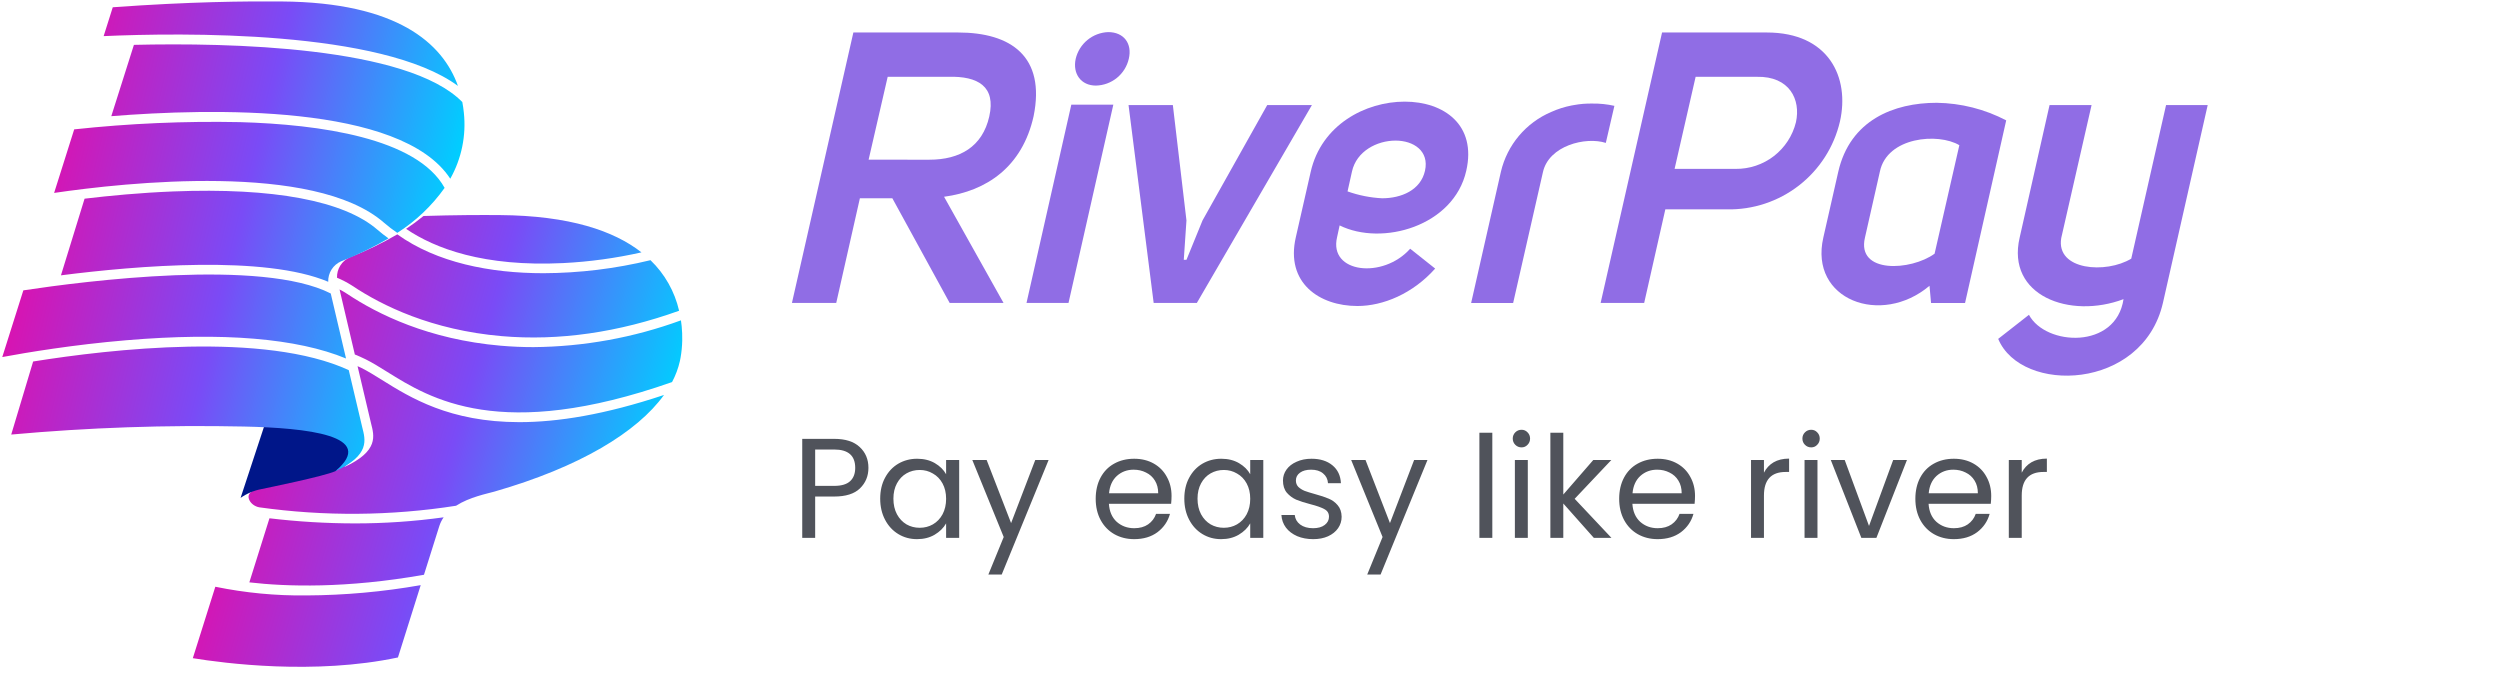
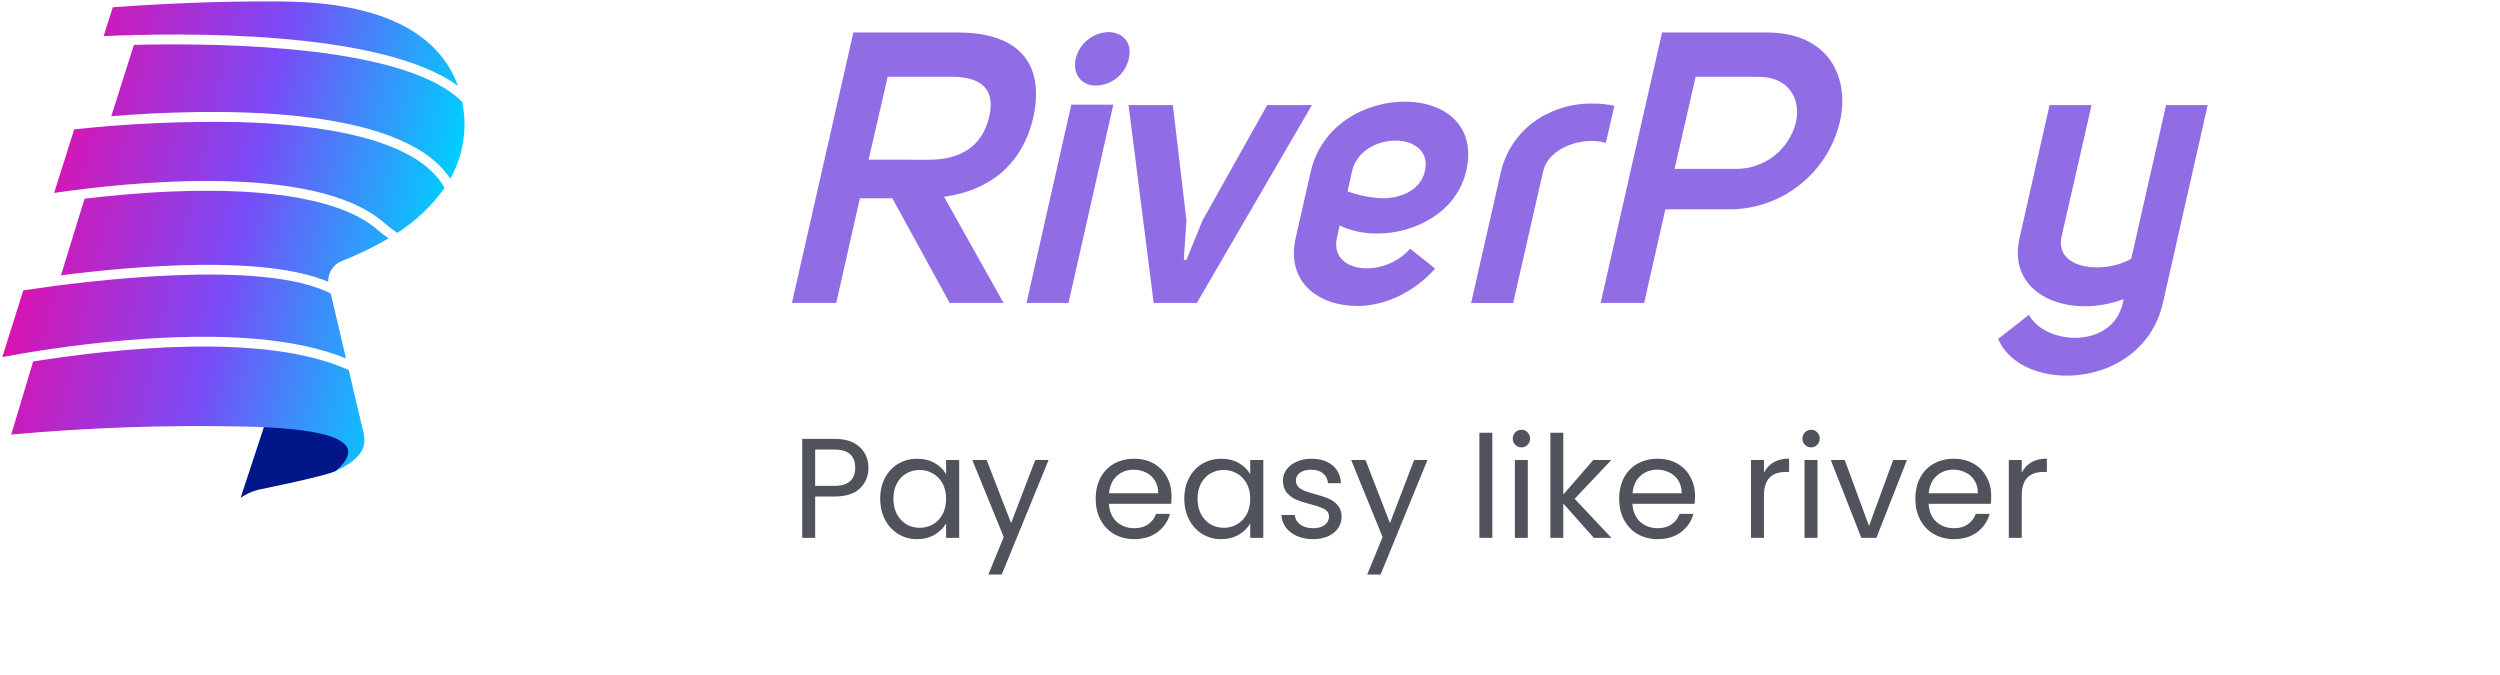
<svg xmlns="http://www.w3.org/2000/svg" width="704" height="190" viewBox="0 0 704 190" fill="none">
-   <path d="M99.298 80.53C97.889 79.609 96.396 78.824 94.839 78.185C94.859 78.194 94.882 78.201 94.903 78.21C94.863 76.991 95.19 75.788 95.843 74.757C96.496 73.727 97.444 72.916 98.564 72.431C103.166 70.638 107.619 68.486 111.884 65.995C122.946 73.946 137.992 76.938 153.046 76.937C163.198 76.893 173.309 75.662 183.175 73.267C187.186 77.131 189.987 82.078 191.236 87.505C174.138 93.633 157.38 96.045 141.265 94.654C121.536 92.951 107.556 86.035 99.298 80.53ZM158.627 74.083C166.037 73.71 173.4 72.701 180.636 71.066C172.919 65.019 160.452 60.718 140.758 60.566C135.236 60.522 128.089 60.544 119.258 60.824C117.685 62.115 116.047 63.324 114.35 64.447C122.494 69.982 136.209 75.176 158.627 74.083ZM60.636 165.227L54.299 185.343C62.958 186.759 88.592 190.134 112.062 185.139C114.236 178.233 116.506 171.024 118.474 164.774C107.842 166.65 97.07 167.62 86.275 167.674C77.666 167.777 69.07 166.957 60.636 165.227ZM191.962 91.876C191.908 91.324 191.835 90.769 191.753 90.211C178.443 95.081 164.397 97.63 150.225 97.749C147.139 97.749 144.075 97.617 141.032 97.354C120.737 95.601 106.318 88.461 97.797 82.776C97.095 82.312 96.367 81.89 95.617 81.51C96.498 85.218 98.218 92.557 99.919 99.813C99.858 99.787 99.791 99.766 99.73 99.74C100.866 100.203 101.973 100.684 103.012 101.202C104.892 102.135 106.886 103.381 109.004 104.7C121.135 112.268 140.879 124.569 189.247 107.592C190.246 105.729 190.989 103.74 191.457 101.679C191.514 101.408 191.568 101.136 191.618 100.864L191.658 100.65C191.929 99.092 192.082 97.516 192.116 95.935C192.116 95.875 192.116 95.815 192.116 95.755C192.138 94.46 192.087 93.164 191.962 91.876ZM107.57 106.999C105.423 105.66 103.569 104.504 101.806 103.628C101.443 103.448 101.061 103.283 100.685 103.111C102.487 110.799 104.112 117.718 104.481 119.193C105.364 122.721 106.751 127.007 96.919 131.544C107.99 122.22 97.807 118.215 81.338 117.584L75.269 132.312C76.282 133.445 71.719 137.956 70.819 138.495C68.984 139.595 70.425 142.369 72.986 142.858C91.386 145.443 110.067 145.295 128.424 142.418C132.253 139.953 137.152 139.029 139.23 138.432C163.266 131.521 179.422 121.704 186.984 111.222C170.28 116.795 156.988 118.876 146.26 118.876C126.616 118.876 115.521 111.954 107.57 106.999ZM75.879 145.95L70.212 163.994C80.656 165.206 97.392 165.738 119.392 161.853C121.498 155.163 123.132 149.974 123.709 148.143C123.991 147.263 124.403 146.431 124.933 145.674C116.652 146.826 108.302 147.4 99.942 147.392C91.901 147.381 83.867 146.9 75.882 145.95H75.879Z" fill="url(#paint0_linear_2933_15963)" />
  <path d="M96.457 114.774L79.273 105.221L67.748 140.207C69.501 138.975 71.496 138.13 73.601 137.73C75.27 137.383 91.243 134.129 94.45 132.68L96.608 131.157L98.48 129.413L99.928 123.83L96.457 114.774Z" fill="#001689" />
  <path d="M29.188 10.171L31.754 2.047C53.487 0.468 69.207 0.33 79.415 0.416C111.846 0.672 124.694 12.171 128.959 24.195C107.437 8.358 50.817 9.208 29.188 10.171ZM97.442 100.95C95.74 93.692 94.021 86.353 93.139 82.645C73.788 72.775 24.052 79.122 6.573 81.764L0.639 100.547C7.526 99.266 20.678 97.064 35.582 95.81C62.863 93.515 83.638 95.25 97.447 100.95H97.442ZM98.21 104.231C74.596 93.338 31.133 98.309 9.33 101.8L3.16 122.371C24.94 120.396 46.814 119.641 68.679 120.111C86.315 120.5 106.421 122.594 94.448 132.677C104.279 128.14 102.893 123.854 102.01 120.326C101.641 118.85 100.015 111.924 98.21 104.231ZM48.753 53.911C39.533 54.277 30.811 55.111 23.815 55.95L17.163 77.533C38.639 74.794 74.565 71.808 92.425 79.35C92.385 78.13 92.713 76.927 93.365 75.896C94.018 74.866 94.966 74.055 96.086 73.571C100.688 71.777 105.142 69.625 109.407 67.134C108.343 66.371 107.305 65.576 106.319 64.719C96.909 56.527 76.999 52.791 48.753 53.911ZM130.619 31.724C130.524 30.737 130.378 29.738 130.187 28.734C114.766 13.022 64.316 12 37.709 12.633L31.34 32.716C58.978 30.494 112.958 29.118 126.798 50.329C129.978 44.676 131.314 38.172 130.619 31.724ZM67.592 34.393C51.998 34.074 36.4 34.755 20.893 36.431L15.24 54.327C35.199 51.408 88.433 45.56 108.095 62.676C109.295 63.718 110.557 64.687 111.873 65.578C117.093 62.255 121.621 57.952 125.205 52.907C117.407 38.849 90.025 35.036 67.592 34.393Z" fill="url(#paint1_linear_2933_15963)" />
  <path d="M282.598 85.314H267.429L251.287 55.838H242.143L235.482 85.314H223.007L240.307 9.149H269.781C284.732 9.149 294.467 15.927 291.065 32.708C287.88 47.016 277.822 53.794 265.848 55.408L282.598 85.314ZM261.702 44.973C270.307 44.973 276.65 41.314 278.576 32.811C280.502 24.307 275.376 21.408 267.077 21.624H249.973L244.601 44.968L261.702 44.973Z" fill="#906DE5" />
  <path d="M313.512 29.48L300.892 85.314H289.062L301.682 29.48H313.512ZM302.914 16.57C302.011 20.772 304.409 24.101 308.604 24.101C310.765 24.056 312.851 23.29 314.528 21.926C316.206 20.562 317.381 18.677 317.867 16.57C318.888 12.267 316.48 9.04 312.071 9.04C309.93 9.118 307.875 9.897 306.22 11.258C304.566 12.618 303.404 14.485 302.914 16.57Z" fill="#906DE5" />
  <path d="M334.109 73.163L338.628 62.078L356.848 29.589H369.431L337.028 85.312H324.873L317.797 29.589H330.275L334.106 62.078L333.354 73.157L334.109 73.163Z" fill="#906DE5" />
  <path d="M404.141 75.629C397.82 82.73 389.451 86.172 382.249 86.172C371.493 86.172 361.955 79.609 364.902 66.808L369.09 48.412C372.075 35.179 384.479 28.621 395.56 28.621C406.64 28.621 415.854 35.183 412.898 48.093C409.385 63.693 389.201 69.393 377.24 63.476L376.518 66.812C374.13 76.924 389.47 78.642 397.105 70.039L404.141 75.629ZM379.469 53.898C382.601 55.014 385.879 55.666 389.199 55.835C394.579 55.835 400.045 53.575 401.279 48.09C402.52 42.495 398.041 39.591 392.987 39.591C387.717 39.591 381.967 42.603 380.714 48.306L379.469 53.898Z" fill="#906DE5" />
  <path d="M448.434 29.161C450.513 29.134 452.587 29.351 454.615 29.807L452.197 40.242C446.549 38.413 436.105 40.996 434.479 48.527L426.102 85.318H414.272L422.667 48.312C423.547 44.602 425.286 41.15 427.744 38.235C430.202 35.319 433.311 33.022 436.819 31.529C438.659 30.701 440.588 30.087 442.568 29.7C442.79 29.7 443.011 29.589 443.223 29.589C444.941 29.269 446.687 29.126 448.434 29.161Z" fill="#906DE5" />
  <path d="M462.998 85.314H450.736L468.036 9.149H497.511C515.046 9.149 520.927 21.843 518.127 34.215C516.46 41.366 512.386 47.726 506.587 52.23C500.789 56.735 493.619 59.11 486.278 58.957H468.957L462.998 85.314ZM505.735 34.432C507.15 28.084 503.966 21.414 494.699 21.63H477.488L471.566 47.556H488.777C492.668 47.597 496.46 46.324 499.538 43.943C502.616 41.561 504.799 38.209 505.735 34.432Z" fill="#906DE5" />
-   <path d="M543.785 85.318L543.348 80.476C529.756 91.988 509.438 84.457 513.444 66.922L517.645 48.418C520.968 33.789 533.33 28.947 545.377 28.947C552.198 29.038 558.902 30.734 564.946 33.897L553.358 85.318H543.785ZM551.752 40.889C545.823 37.338 531.414 38.521 529.376 48.312L525.169 66.922C522.77 77.143 538.119 76.281 544.781 71.441L551.752 40.889Z" fill="#906DE5" />
  <path d="M621.688 29.59L609.076 85.314C603.366 110.058 569.181 111.026 562.692 95.427L571.352 88.649C576.067 97.47 595.882 98.439 597.983 84.239C582.856 89.941 564.938 83.272 568.732 66.918L577.155 29.589H588.985L580.447 67.025C578.899 76.171 593.116 77.139 600.161 72.834L609.962 29.589L621.688 29.59Z" fill="#906DE5" />
  <path d="M244.55 131.743C244.55 134.063 243.75 135.997 242.15 137.543C240.577 139.063 238.163 139.823 234.91 139.823H229.55V151.463H225.91V123.583H234.91C238.057 123.583 240.443 124.343 242.07 125.863C243.723 127.383 244.55 129.343 244.55 131.743ZM234.91 136.823C236.937 136.823 238.43 136.383 239.39 135.503C240.35 134.623 240.83 133.37 240.83 131.743C240.83 128.303 238.857 126.583 234.91 126.583H229.55V136.823H234.91ZM247.864 140.423C247.864 138.183 248.317 136.223 249.224 134.543C250.131 132.837 251.371 131.517 252.944 130.583C254.544 129.65 256.317 129.183 258.264 129.183C260.184 129.183 261.851 129.597 263.264 130.423C264.677 131.25 265.731 132.29 266.424 133.543V129.543H270.104V151.463H266.424V147.383C265.704 148.663 264.624 149.73 263.184 150.583C261.771 151.41 260.117 151.823 258.224 151.823C256.277 151.823 254.517 151.343 252.944 150.383C251.371 149.423 250.131 148.077 249.224 146.343C248.317 144.61 247.864 142.637 247.864 140.423ZM266.424 140.463C266.424 138.81 266.091 137.37 265.424 136.143C264.757 134.917 263.851 133.983 262.704 133.343C261.584 132.677 260.344 132.343 258.984 132.343C257.624 132.343 256.384 132.663 255.264 133.303C254.144 133.943 253.251 134.877 252.584 136.103C251.917 137.33 251.584 138.77 251.584 140.423C251.584 142.103 251.917 143.57 252.584 144.823C253.251 146.05 254.144 146.997 255.264 147.663C256.384 148.303 257.624 148.623 258.984 148.623C260.344 148.623 261.584 148.303 262.704 147.663C263.851 146.997 264.757 146.05 265.424 144.823C266.091 143.57 266.424 142.117 266.424 140.463ZM295.285 129.543L282.085 161.783H278.325L282.645 151.223L273.805 129.543H277.845L284.725 147.303L291.525 129.543H295.285ZM329.909 139.663C329.909 140.357 329.869 141.09 329.789 141.863H312.269C312.402 144.023 313.135 145.717 314.469 146.943C315.829 148.143 317.469 148.743 319.389 148.743C320.962 148.743 322.269 148.383 323.309 147.663C324.375 146.917 325.122 145.93 325.549 144.703H329.469C328.882 146.81 327.709 148.53 325.949 149.863C324.189 151.17 322.002 151.823 319.389 151.823C317.309 151.823 315.442 151.357 313.789 150.423C312.162 149.49 310.882 148.17 309.949 146.463C309.015 144.73 308.549 142.73 308.549 140.463C308.549 138.197 309.002 136.21 309.909 134.503C310.815 132.797 312.082 131.49 313.709 130.583C315.362 129.65 317.255 129.183 319.389 129.183C321.469 129.183 323.309 129.637 324.909 130.543C326.509 131.45 327.735 132.703 328.589 134.303C329.469 135.877 329.909 137.663 329.909 139.663ZM326.149 138.903C326.149 137.517 325.842 136.33 325.229 135.343C324.615 134.33 323.775 133.57 322.709 133.063C321.669 132.53 320.509 132.263 319.229 132.263C317.389 132.263 315.815 132.85 314.509 134.023C313.229 135.197 312.495 136.823 312.309 138.903H326.149ZM333.503 140.423C333.503 138.183 333.957 136.223 334.863 134.543C335.77 132.837 337.01 131.517 338.583 130.583C340.183 129.65 341.957 129.183 343.903 129.183C345.823 129.183 347.49 129.597 348.903 130.423C350.317 131.25 351.37 132.29 352.063 133.543V129.543H355.743V151.463H352.063V147.383C351.343 148.663 350.263 149.73 348.823 150.583C347.41 151.41 345.757 151.823 343.863 151.823C341.917 151.823 340.157 151.343 338.583 150.383C337.01 149.423 335.77 148.077 334.863 146.343C333.957 144.61 333.503 142.637 333.503 140.423ZM352.063 140.463C352.063 138.81 351.73 137.37 351.063 136.143C350.397 134.917 349.49 133.983 348.343 133.343C347.223 132.677 345.983 132.343 344.623 132.343C343.263 132.343 342.023 132.663 340.903 133.303C339.783 133.943 338.89 134.877 338.223 136.103C337.557 137.33 337.223 138.77 337.223 140.423C337.223 142.103 337.557 143.57 338.223 144.823C338.89 146.05 339.783 146.997 340.903 147.663C342.023 148.303 343.263 148.623 344.623 148.623C345.983 148.623 347.223 148.303 348.343 147.663C349.49 146.997 350.397 146.05 351.063 144.823C351.73 143.57 352.063 142.117 352.063 140.463ZM369.804 151.823C368.124 151.823 366.618 151.543 365.284 150.983C363.951 150.397 362.898 149.597 362.124 148.583C361.351 147.543 360.924 146.357 360.844 145.023H364.604C364.711 146.117 365.218 147.01 366.124 147.703C367.058 148.397 368.271 148.743 369.764 148.743C371.151 148.743 372.244 148.437 373.044 147.823C373.844 147.21 374.244 146.437 374.244 145.503C374.244 144.543 373.818 143.837 372.964 143.383C372.111 142.903 370.791 142.437 369.004 141.983C367.378 141.557 366.044 141.13 365.004 140.703C363.991 140.25 363.111 139.597 362.364 138.743C361.644 137.863 361.284 136.717 361.284 135.303C361.284 134.183 361.618 133.157 362.284 132.223C362.951 131.29 363.898 130.557 365.124 130.023C366.351 129.463 367.751 129.183 369.324 129.183C371.751 129.183 373.711 129.797 375.204 131.023C376.698 132.25 377.498 133.93 377.604 136.063H373.964C373.884 134.917 373.418 133.997 372.564 133.303C371.738 132.61 370.618 132.263 369.204 132.263C367.898 132.263 366.858 132.543 366.084 133.103C365.311 133.663 364.924 134.397 364.924 135.303C364.924 136.023 365.151 136.623 365.604 137.103C366.084 137.557 366.671 137.93 367.364 138.223C368.084 138.49 369.071 138.797 370.324 139.143C371.898 139.57 373.178 139.997 374.164 140.423C375.151 140.823 375.991 141.437 376.684 142.263C377.404 143.09 377.778 144.17 377.804 145.503C377.804 146.703 377.471 147.783 376.804 148.743C376.138 149.703 375.191 150.463 373.964 151.023C372.764 151.557 371.378 151.823 369.804 151.823ZM401.973 129.543L388.773 161.783H385.013L389.333 151.223L380.493 129.543H384.533L391.413 147.303L398.213 129.543H401.973ZM420.236 121.863V151.463H416.596V121.863H420.236ZM428.47 125.983C427.776 125.983 427.19 125.743 426.71 125.263C426.23 124.783 425.99 124.197 425.99 123.503C425.99 122.81 426.23 122.223 426.71 121.743C427.19 121.263 427.776 121.023 428.47 121.023C429.136 121.023 429.696 121.263 430.15 121.743C430.63 122.223 430.87 122.81 430.87 123.503C430.87 124.197 430.63 124.783 430.15 125.263C429.696 125.743 429.136 125.983 428.47 125.983ZM430.23 129.543V151.463H426.59V129.543H430.23ZM448.824 151.463L440.224 141.783V151.463H436.584V121.863H440.224V139.263L448.664 129.543H453.744L443.424 140.463L453.784 151.463H448.824ZM477.319 139.663C477.319 140.357 477.279 141.09 477.199 141.863H459.679C459.813 144.023 460.546 145.717 461.879 146.943C463.239 148.143 464.879 148.743 466.799 148.743C468.373 148.743 469.679 148.383 470.719 147.663C471.786 146.917 472.533 145.93 472.959 144.703H476.879C476.293 146.81 475.119 148.53 473.359 149.863C471.599 151.17 469.413 151.823 466.799 151.823C464.719 151.823 462.853 151.357 461.199 150.423C459.573 149.49 458.293 148.17 457.359 146.463C456.426 144.73 455.959 142.73 455.959 140.463C455.959 138.197 456.413 136.21 457.319 134.503C458.226 132.797 459.493 131.49 461.119 130.583C462.773 129.65 464.666 129.183 466.799 129.183C468.879 129.183 470.719 129.637 472.319 130.543C473.919 131.45 475.146 132.703 475.999 134.303C476.879 135.877 477.319 137.663 477.319 139.663ZM473.559 138.903C473.559 137.517 473.253 136.33 472.639 135.343C472.026 134.33 471.186 133.57 470.119 133.063C469.079 132.53 467.919 132.263 466.639 132.263C464.799 132.263 463.226 132.85 461.919 134.023C460.639 135.197 459.906 136.823 459.719 138.903H473.559ZM496.728 133.103C497.368 131.85 498.275 130.877 499.448 130.183C500.648 129.49 502.102 129.143 503.808 129.143V132.903H502.848C498.768 132.903 496.728 135.117 496.728 139.543V151.463H493.088V129.543H496.728V133.103ZM510.04 125.983C509.347 125.983 508.76 125.743 508.28 125.263C507.8 124.783 507.56 124.197 507.56 123.503C507.56 122.81 507.8 122.223 508.28 121.743C508.76 121.263 509.347 121.023 510.04 121.023C510.707 121.023 511.267 121.263 511.72 121.743C512.2 122.223 512.44 122.81 512.44 123.503C512.44 124.197 512.2 124.783 511.72 125.263C511.267 125.743 510.707 125.983 510.04 125.983ZM511.8 129.543V151.463H508.16V129.543H511.8ZM526.314 148.103L533.114 129.543H536.994L528.394 151.463H524.154L515.554 129.543H519.474L526.314 148.103ZM560.726 139.663C560.726 140.357 560.686 141.09 560.606 141.863H543.086C543.219 144.023 543.952 145.717 545.286 146.943C546.646 148.143 548.286 148.743 550.206 148.743C551.779 148.743 553.086 148.383 554.126 147.663C555.192 146.917 555.939 145.93 556.366 144.703H560.286C559.699 146.81 558.526 148.53 556.766 149.863C555.006 151.17 552.819 151.823 550.206 151.823C548.126 151.823 546.259 151.357 544.606 150.423C542.979 149.49 541.699 148.17 540.766 146.463C539.832 144.73 539.366 142.73 539.366 140.463C539.366 138.197 539.819 136.21 540.726 134.503C541.632 132.797 542.899 131.49 544.526 130.583C546.179 129.65 548.072 129.183 550.206 129.183C552.286 129.183 554.126 129.637 555.726 130.543C557.326 131.45 558.552 132.703 559.406 134.303C560.286 135.877 560.726 137.663 560.726 139.663ZM556.966 138.903C556.966 137.517 556.659 136.33 556.046 135.343C555.432 134.33 554.592 133.57 553.526 133.063C552.486 132.53 551.326 132.263 550.046 132.263C548.206 132.263 546.632 132.85 545.326 134.023C544.046 135.197 543.312 136.823 543.126 138.903H556.966ZM569.32 133.103C569.96 131.85 570.867 130.877 572.04 130.183C573.24 129.49 574.694 129.143 576.4 129.143V132.903H575.44C571.36 132.903 569.32 135.117 569.32 139.543V151.463H565.68V129.543H569.32V133.103Z" fill="#50535B" />
  <defs>
    <linearGradient id="paint0_linear_2933_15963" x1="71.664" y1="115.002" x2="180.103" y2="146.583" gradientUnits="userSpaceOnUse">
      <stop stop-color="#D714B2" />
      <stop offset="0.5" stop-color="#7A4BF6" />
      <stop offset="1" stop-color="#00CEFF" />
    </linearGradient>
    <linearGradient id="paint1_linear_2933_15963" x1="12.483" y1="52.779" x2="120.968" y2="78.696" gradientUnits="userSpaceOnUse">
      <stop stop-color="#D714B2" />
      <stop offset="0.5" stop-color="#7A4BF6" />
      <stop offset="1" stop-color="#00CEFF" />
    </linearGradient>
  </defs>
</svg>